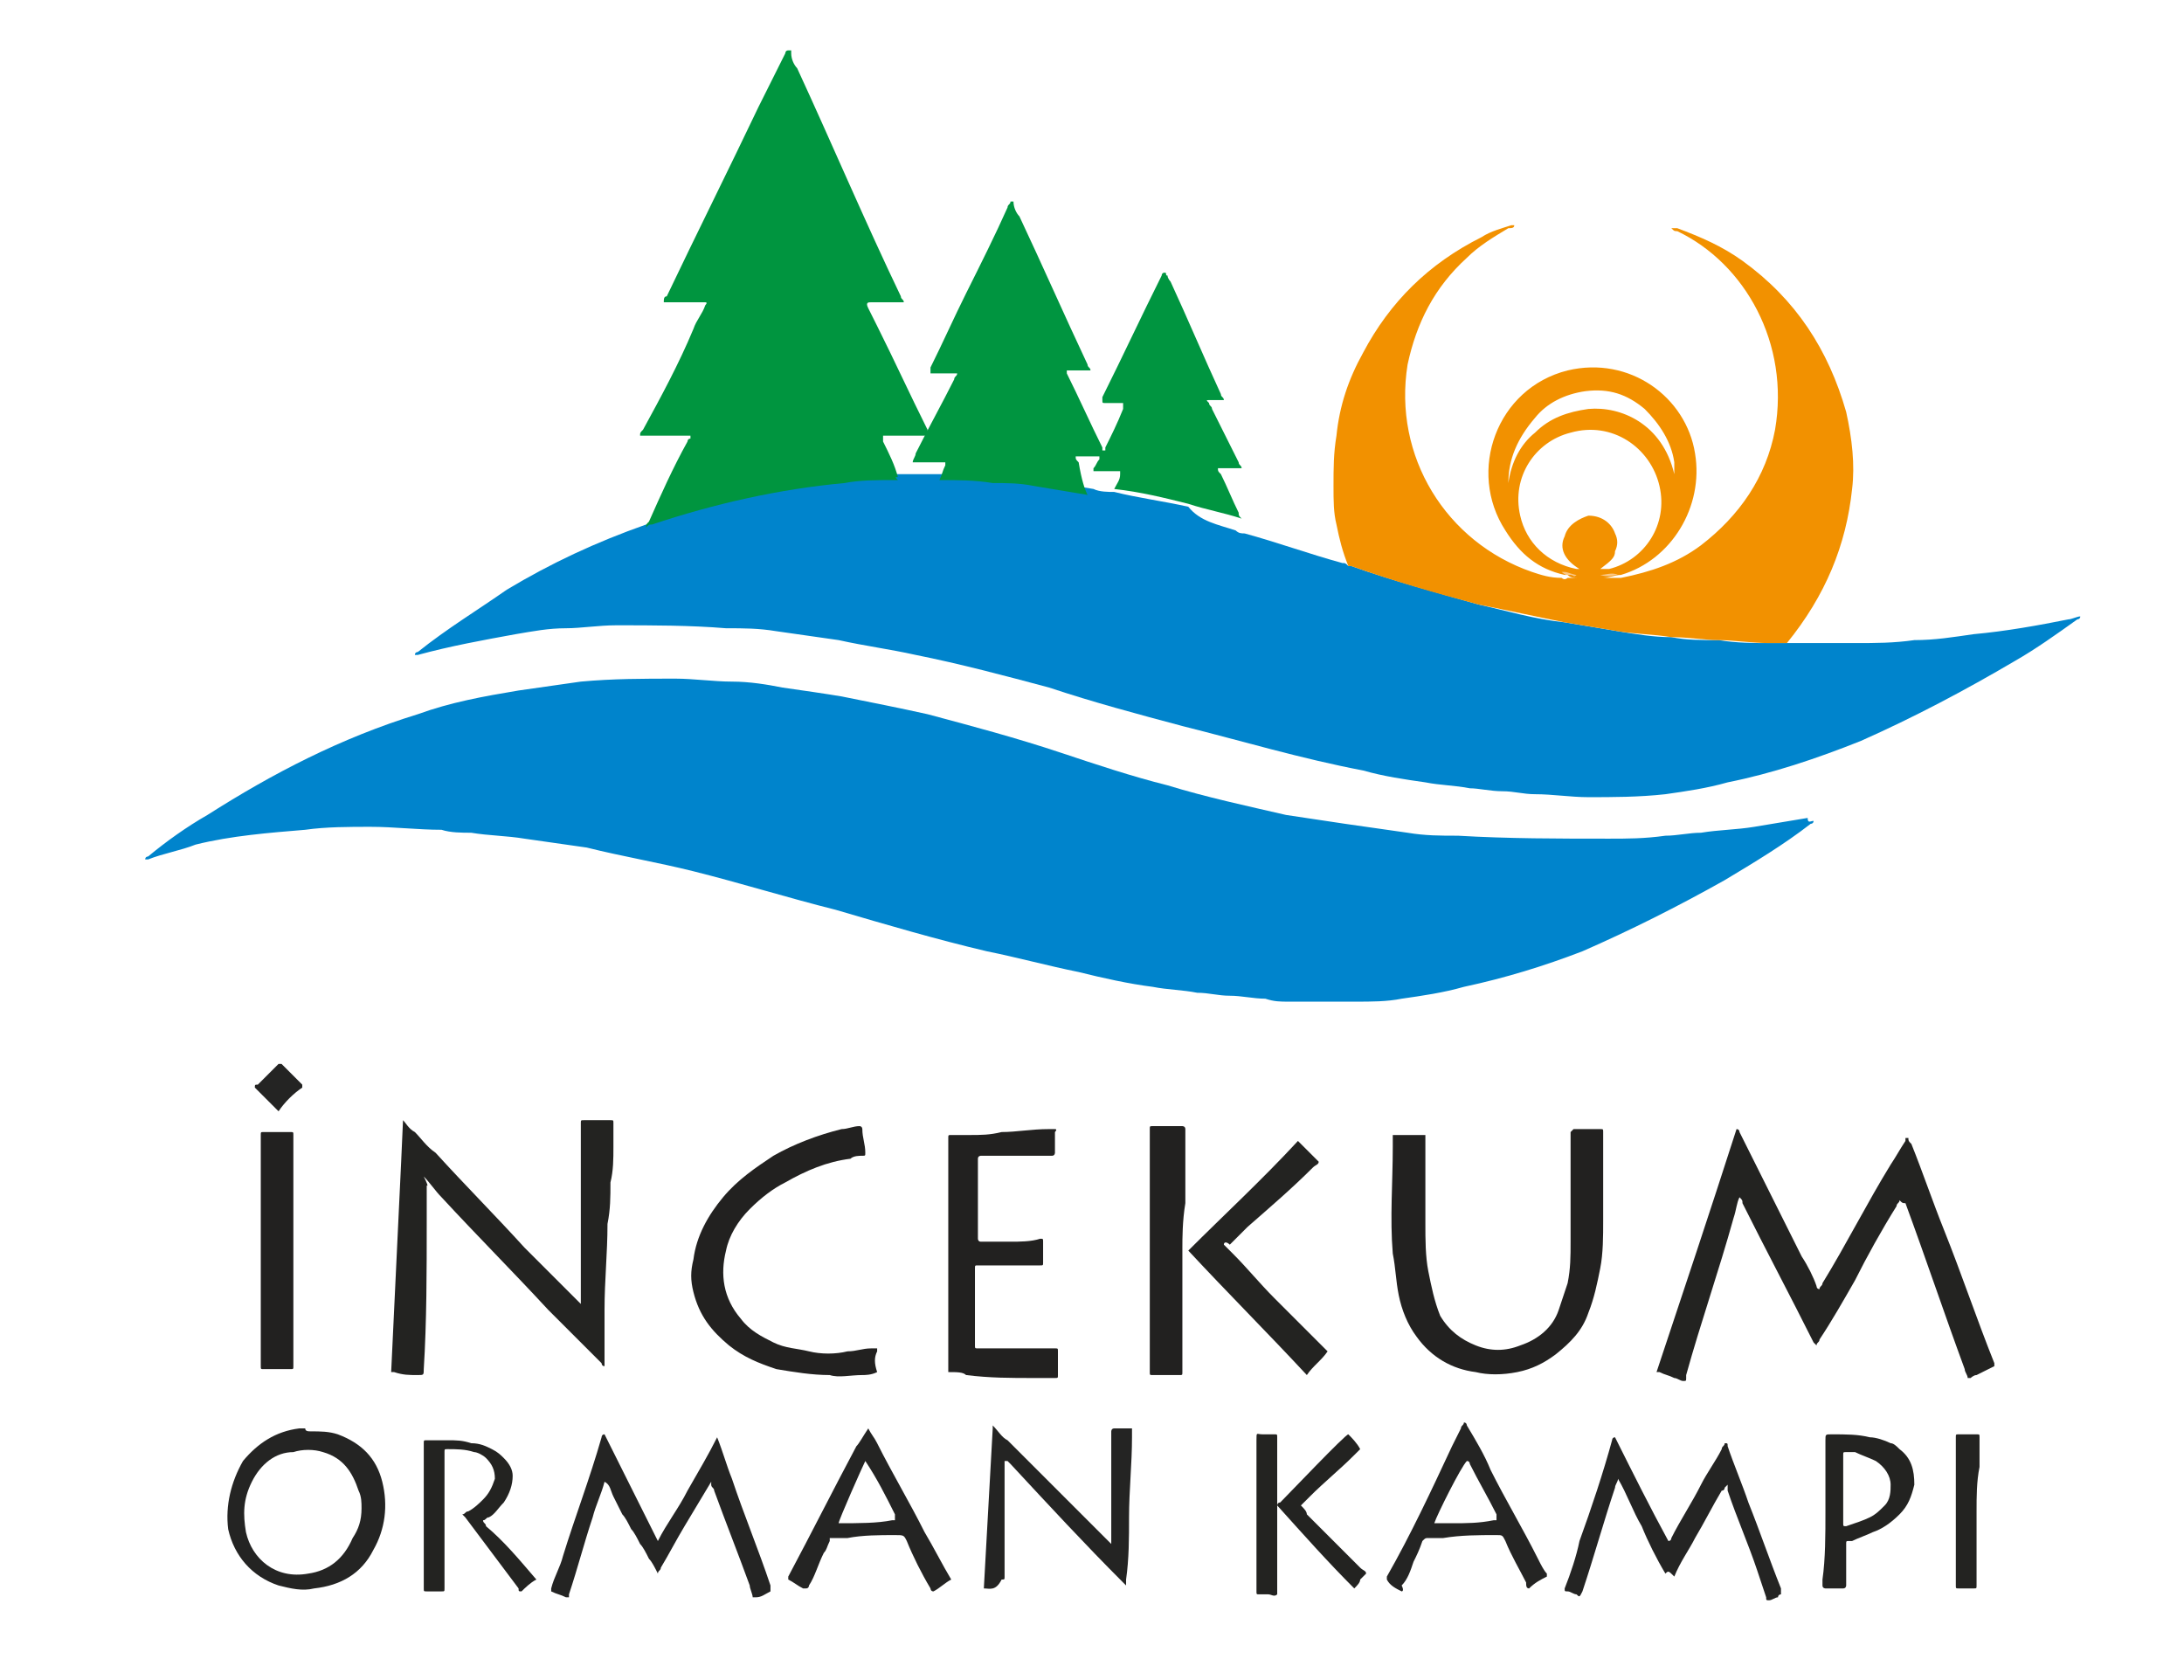
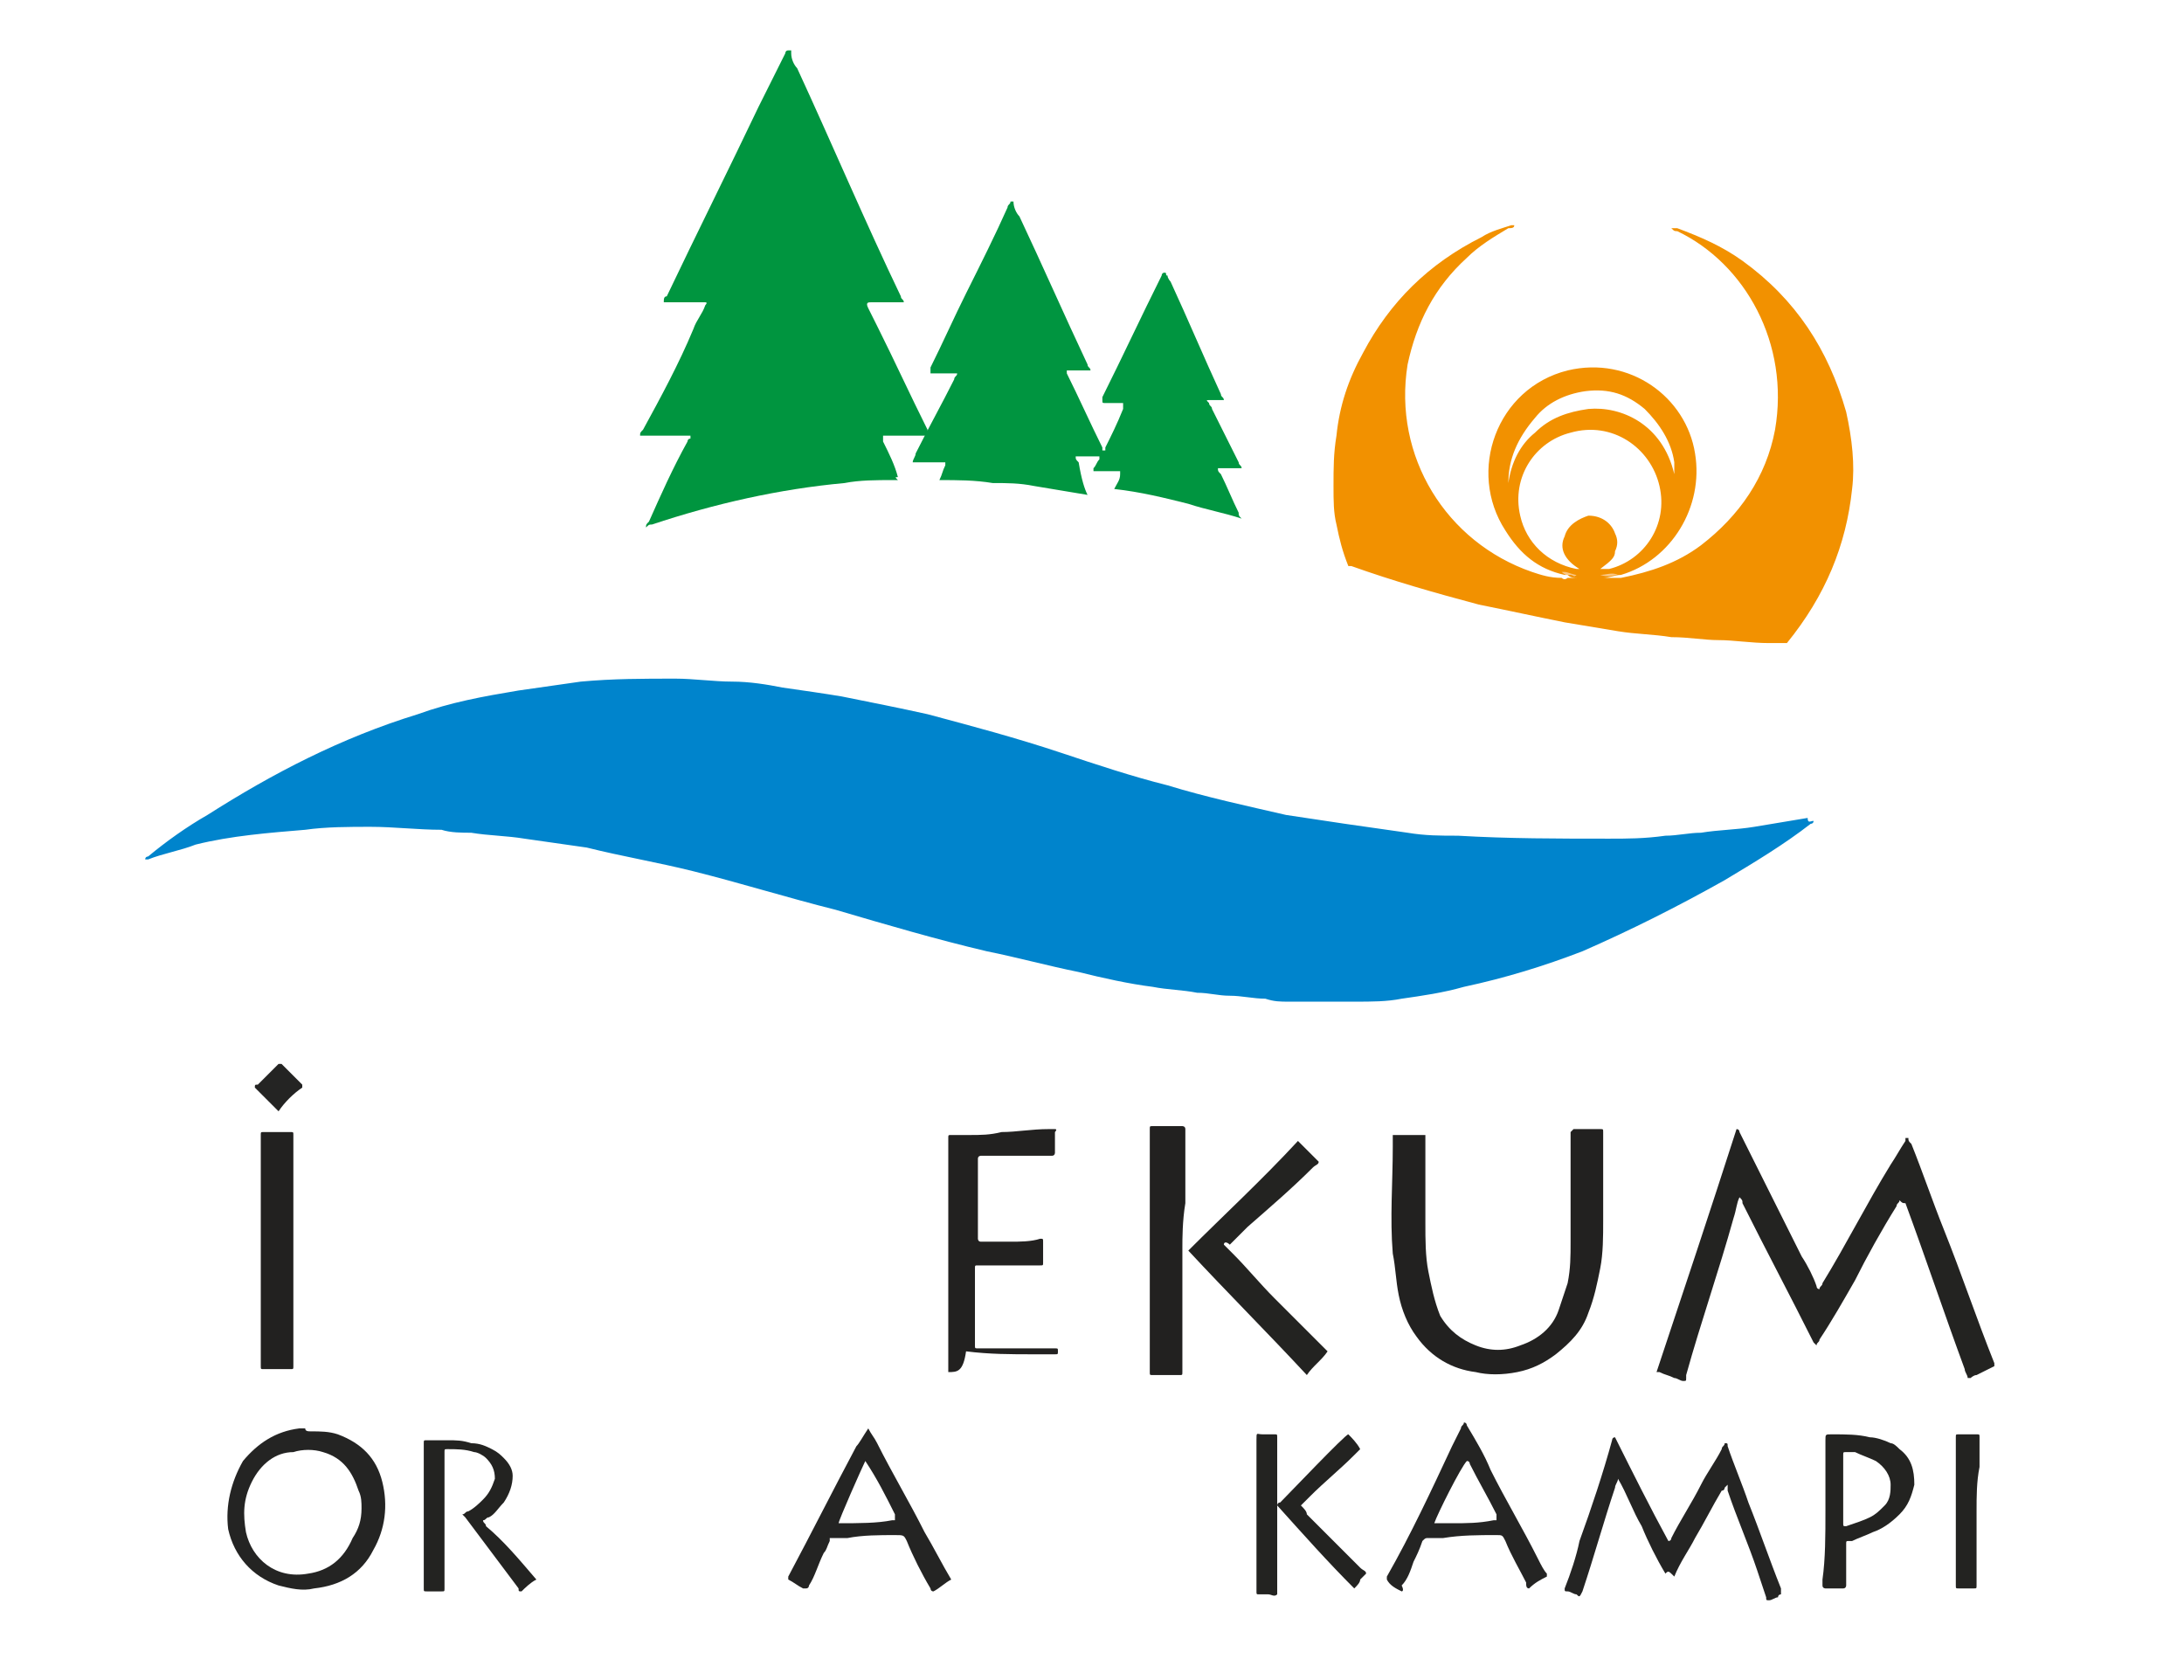
<svg xmlns="http://www.w3.org/2000/svg" version="1.1" id="katman_1" x="0px" y="0px" viewBox="0 0 73.7 56.7" style="enable-background:new 0 0 73.7 56.7;" xml:space="preserve">
  <style type="text/css">
	.st0{fill:#868685;}
	.st1{fill:#0084CC;}
	.st2{fill:#F29100;}
	.st3{fill:#00953F;}
	.st4{fill:#009540;}
	.st5{fill:#232321;}
	.st6{fill:#222120;}
	.st7{fill:#242423;}
	.st8{fill:#FAC786;}
</style>
  <g>
    <path class="st0" d="M-0.7,59.7C-0.7,59.7-0.7,59.7-0.7,59.7C-0.7,59.7-0.7,59.7-0.7,59.7C-0.7,59.7-0.7,59.7-0.7,59.7z" />
-     <path class="st1" d="M41.7,17.9c0.1,0.1,0.2,0.1,0.3,0.1c1.1,0.3,2.2,0.7,3.3,1c0.1,0,0.1,0,0.2,0.1c0,0,0.1,0,0.1,0   c1.4,0.5,2.9,0.9,4.3,1.3c0.9,0.2,1.9,0.5,2.9,0.6c0.6,0.1,1.2,0.2,1.8,0.3c0.6,0.1,1.2,0.2,1.8,0.2c0.5,0.1,1,0.1,1.6,0.1   c0.6,0.1,1.2,0.1,1.7,0.1c0.2,0,0.4,0,0.6,0c0.1,0,0.2,0,0.4,0c0.6,0,1.3,0,1.9,0c0.7,0,1.3,0,2-0.1c0.7,0,1.3-0.1,2-0.2   c1.1-0.1,2.2-0.3,3.2-0.5c0.1,0,0.3-0.1,0.4-0.1c0,0.1-0.1,0.1-0.1,0.1c-0.7,0.5-1.4,1-2.1,1.4c-1.7,1-3.4,1.9-5.2,2.7   c-1.5,0.6-3,1.1-4.5,1.4c-0.7,0.2-1.4,0.3-2.1,0.4c-0.9,0.1-1.8,0.1-2.6,0.1c-0.6,0-1.2-0.1-1.8-0.1c-0.4,0-0.7-0.1-1.1-0.1   c-0.4,0-0.8-0.1-1.1-0.1c-0.5-0.1-1-0.1-1.5-0.2c-0.7-0.1-1.4-0.2-2.1-0.4c-2.1-0.4-4.1-1-6.1-1.5c-1.5-0.4-3-0.8-4.5-1.3   c-1.5-0.4-3-0.8-4.5-1.1c-0.9-0.2-1.7-0.3-2.6-0.5c-0.7-0.1-1.4-0.2-2.1-0.3c-0.6-0.1-1.1-0.1-1.7-0.1c-1.2-0.1-2.5-0.1-3.7-0.1   c-0.6,0-1.2,0.1-1.7,0.1c-0.6,0-1.1,0.1-1.7,0.2c-1.1,0.2-2.2,0.4-3.3,0.7c0,0-0.1,0-0.1,0c0-0.1,0.1-0.1,0.1-0.1   c1-0.8,2-1.4,3-2.1c1.5-0.9,3-1.6,4.7-2.2c0.1,0,0.2-0.1,0.2-0.1c0.1,0,0.1,0,0.2-0.1c2.1-0.7,4.3-1.2,6.5-1.4   c0.5,0,1.1-0.1,1.6-0.1c0.1,0,0.1,0,0.2,0c0,0,0.1,0,0.1,0c0.4,0,0.8,0,1.1,0c0.1,0,0.1,0,0.2,0c0.6,0,1.2,0.1,1.8,0.1   c0.5,0,0.9,0.1,1.4,0.1c0.6,0.1,1.2,0.2,1.8,0.3c0.2,0.1,0.5,0.1,0.7,0.1c0.8,0.2,1.6,0.3,2.5,0.5C40.5,17.6,41.1,17.7,41.7,17.9z" />
    <path class="st1" d="M61.2,27.7c0,0.1-0.1,0.1-0.1,0.1c-0.9,0.7-1.9,1.3-2.9,1.9c-1.6,0.9-3.2,1.7-4.8,2.4c-1.3,0.5-2.6,0.9-4,1.2   c-0.7,0.2-1.4,0.3-2.1,0.4c-0.5,0.1-1,0.1-1.6,0.1c-0.7,0-1.4,0-2.2,0c-0.3,0-0.5,0-0.8-0.1c-0.4,0-0.8-0.1-1.2-0.1   c-0.4,0-0.7-0.1-1.1-0.1c-0.5-0.1-1-0.1-1.5-0.2c-0.8-0.1-1.7-0.3-2.5-0.5c-1-0.2-2.1-0.5-3.1-0.7c-1.7-0.4-3.4-0.9-5.1-1.4   c-1.6-0.4-3.2-0.9-4.8-1.3c-1.2-0.3-2.4-0.5-3.6-0.8c-0.7-0.1-1.4-0.2-2.1-0.3c-0.6-0.1-1.2-0.1-1.8-0.2c-0.3,0-0.7,0-1-0.1   c-0.8,0-1.6-0.1-2.4-0.1c-0.7,0-1.5,0-2.2,0.1c-1.2,0.1-2.5,0.2-3.7,0.5C6.1,28.7,5.5,28.8,5,29c0,0-0.1,0-0.1,0   c0-0.1,0.1-0.1,0.1-0.1c0.6-0.5,1.3-1,2-1.4c2.2-1.4,4.5-2.6,7.1-3.4c1.1-0.4,2.2-0.6,3.4-0.8c0.7-0.1,1.4-0.2,2.1-0.3   c1.1-0.1,2.1-0.1,3.2-0.1c0.6,0,1.3,0.1,1.9,0.1c0.6,0,1.2,0.1,1.7,0.2c0.7,0.1,1.4,0.2,2,0.3c1,0.2,2,0.4,2.9,0.6   c1.5,0.4,3,0.8,4.5,1.3c1.2,0.4,2.4,0.8,3.6,1.1c1.3,0.4,2.7,0.7,4,1c0.7,0.1,1.3,0.2,2,0.3c0.7,0.1,1.4,0.2,2.1,0.3   c0.6,0.1,1.1,0.1,1.7,0.1c1.7,0.1,3.4,0.1,5.1,0.1c0.6,0,1.2,0,1.9-0.1c0.4,0,0.8-0.1,1.2-0.1c0.6-0.1,1.2-0.1,1.8-0.2   c0.6-0.1,1.2-0.2,1.8-0.3C61,27.8,61.1,27.7,61.2,27.7z" />
    <path class="st2" d="M60.3,21.7c-0.2,0-0.4,0-0.6,0c-0.6,0-1.2-0.1-1.7-0.1c-0.5,0-1-0.1-1.6-0.1c-0.6-0.1-1.2-0.1-1.8-0.2   c-0.6-0.1-1.2-0.2-1.8-0.3c-1-0.2-1.9-0.4-2.9-0.6c-1.5-0.4-2.9-0.8-4.3-1.3c0,0-0.1,0-0.1,0c-0.2-0.5-0.3-0.9-0.4-1.4   c-0.1-0.4-0.1-0.8-0.1-1.3c0-0.6,0-1.1,0.1-1.7c0.1-1,0.4-1.9,0.9-2.8c0.9-1.7,2.2-3,4-3.9c0.3-0.2,0.7-0.3,1-0.4c0,0,0.1,0,0.1,0   c0,0.1-0.1,0.1-0.2,0.1c-0.5,0.3-1,0.6-1.4,1c-1.1,1-1.7,2.2-2,3.6c-0.5,3.1,1.3,6,4.2,7c0.3,0.1,0.6,0.2,1,0.2   c0.1,0.1,0.2,0,0.2,0c0.1,0,0.1,0,0.2,0c0.1,0,0.1,0,0.2,0c-0.2,0-0.3,0-0.4-0.1c0,0-0.1,0-0.1,0c-0.9-0.2-1.5-0.7-2-1.5   c-1.3-2-0.3-4.8,2.1-5.4c2.1-0.5,4,0.9,4.3,2.8c0.3,1.8-0.8,3.6-2.5,4.1c-0.2,0-0.4,0.1-0.6,0.1c0.2,0,0.4,0,0.6,0   c1-0.2,1.9-0.5,2.7-1.1c1.3-1,2.2-2.3,2.5-3.9c0.5-2.9-1-5.6-3.3-6.7c-0.1,0-0.1,0-0.2-0.1l0,0c0.1,0,0.1,0,0.2,0   c0.8,0.3,1.5,0.6,2.2,1.1c1.8,1.3,2.9,3,3.5,5.1c0.2,0.9,0.3,1.8,0.2,2.6C62.3,18.4,61.6,20.1,60.3,21.7   C60.3,21.7,60.3,21.7,60.3,21.7z M54,19.2c0.1,0,0.2,0,0.3,0c1.2-0.3,2-1.5,1.7-2.8c-0.3-1.3-1.6-2.2-3-1.8c-1.2,0.3-2,1.5-1.7,2.8   c0.2,0.9,0.9,1.6,1.9,1.8c0,0,0.1,0,0.1,0c-0.5-0.3-0.7-0.7-0.5-1.1c0.1-0.4,0.5-0.6,0.8-0.7c0.5,0,0.8,0.3,0.9,0.6   c0.1,0.2,0.1,0.4,0,0.6C54.5,18.8,54.4,18.9,54,19.2z M50.9,16.3c0.1-0.7,0.4-1.3,0.9-1.7c0.5-0.5,1.1-0.7,1.8-0.8   c1.1-0.1,2.5,0.5,2.9,2.2c0-0.1,0-0.1,0-0.1c0-0.1,0-0.2,0-0.3c-0.1-0.7-0.5-1.3-1-1.8c-0.6-0.5-1.2-0.7-2-0.6   c-0.7,0.1-1.3,0.4-1.7,0.9C51.2,14.8,50.9,15.5,50.9,16.3z" />
    <path class="st3" d="M30.3,16.2c-0.1,0-0.1,0-0.2,0c-0.5,0-1.1,0-1.6,0.1c-2.2,0.2-4.4,0.7-6.5,1.4c-0.1,0-0.1,0-0.2,0.1   c0-0.1,0-0.1,0.1-0.2c0.4-0.9,0.8-1.8,1.3-2.7c0,0,0-0.1,0.1-0.1c0,0,0-0.1,0-0.1c-0.1,0-0.1,0-0.2,0c-0.4,0-0.8,0-1.3,0   c-0.1,0-0.1,0-0.2,0c0-0.1,0-0.1,0.1-0.2c0.6-1.1,1.2-2.2,1.7-3.4c0.1-0.3,0.3-0.5,0.4-0.8c0,0,0.1-0.1,0-0.1c-0.2,0-0.5,0-0.7,0   c-0.2,0-0.5,0-0.7,0c0-0.1,0-0.2,0.1-0.2c1-2.1,2.1-4.3,3.1-6.4c0.3-0.6,0.6-1.2,0.9-1.8c0,0,0-0.1,0.1-0.1c0,0,0,0,0.1,0   c0,0,0,0,0,0c0,0,0,0.1,0,0.1c0,0.2,0.1,0.4,0.2,0.5c1.2,2.6,2.3,5.2,3.5,7.7c0,0.1,0.1,0.1,0.1,0.2c-0.1,0-0.1,0-0.2,0   c-0.3,0-0.6,0-0.9,0c-0.1,0-0.2,0-0.1,0.2c0.1,0.2,0.2,0.4,0.3,0.6c0.6,1.2,1.1,2.3,1.7,3.5c0,0.1,0.1,0.1,0.1,0.2   c-0.1,0-0.3,0-0.4,0c-0.1,0-0.3,0-0.4,0c-0.1,0-0.3,0-0.4,0c-0.1,0-0.3,0-0.4,0c0,0.1,0,0.1,0,0.2c0.2,0.4,0.4,0.8,0.5,1.2   C30.2,16.1,30.2,16.1,30.3,16.2z" />
    <path class="st4" d="M36.7,16.7c-0.6-0.1-1.2-0.2-1.8-0.3c-0.5-0.1-0.9-0.1-1.4-0.1c-0.6-0.1-1.2-0.1-1.8-0.1   c0.1-0.2,0.1-0.3,0.2-0.5c0,0,0-0.1,0-0.1c-0.3,0-0.5,0-0.8,0c-0.1,0-0.2,0-0.3,0c0-0.1,0.1-0.2,0.1-0.3c0.4-0.8,0.9-1.7,1.3-2.5   c0-0.1,0.1-0.1,0.1-0.2c-0.1,0-0.2,0-0.3,0c-0.1,0-0.2,0-0.3,0c-0.1,0-0.2,0-0.3,0c0-0.1,0-0.1,0-0.2c0.4-0.8,0.8-1.7,1.2-2.5   c0.5-1,1-2,1.4-2.9c0-0.1,0.1-0.1,0.1-0.2c0,0,0.1,0,0.1,0c0,0,0,0,0,0c0,0.2,0.1,0.4,0.2,0.5c0.8,1.7,1.5,3.3,2.3,5   c0,0.1,0.1,0.1,0.1,0.2c-0.3,0-0.5,0-0.8,0c0,0.1,0,0.1,0,0.1c0.4,0.8,0.8,1.7,1.2,2.5c0,0,0,0,0,0.1c0,0,0,0,0.1,0c0,0,0,0,0-0.1   c0.2-0.4,0.4-0.8,0.6-1.3c0,0,0,0,0-0.1c0,0,0-0.1,0-0.1c-0.2,0-0.3,0-0.5,0c0,0-0.1,0-0.1,0c-0.1,0-0.1,0-0.1-0.1c0,0,0-0.1,0-0.1   c0.7-1.4,1.3-2.7,2-4.1c0,0,0,0,0,0c0,0,0-0.1,0.1-0.1c0.1,0,0,0.1,0.1,0.1c0,0.1,0.1,0.2,0.1,0.2c0.6,1.3,1.1,2.5,1.7,3.8   c0,0.1,0.1,0.1,0.1,0.2c0,0-0.1,0-0.1,0c-0.1,0-0.3,0-0.4,0c-0.1,0-0.1,0,0,0.1c0,0.1,0.1,0.1,0.1,0.2c0.3,0.6,0.6,1.2,0.9,1.8   c0,0.1,0.1,0.1,0.1,0.2c-0.1,0-0.3,0-0.4,0c-0.1,0-0.3,0-0.4,0c0,0.1,0,0.1,0.1,0.2c0.2,0.4,0.4,0.9,0.6,1.3c0,0.1,0,0.1,0.1,0.2   c-0.6-0.2-1.2-0.3-1.8-0.5c-0.8-0.2-1.6-0.4-2.5-0.5c0.1-0.2,0.2-0.3,0.2-0.5c0,0,0-0.1,0-0.1c-0.1,0-0.2,0-0.3,0   c-0.1,0-0.2,0-0.3,0c-0.1,0-0.2,0-0.3,0c0-0.1,0-0.1,0-0.1c0.1-0.1,0.1-0.2,0.2-0.3c0,0,0-0.1,0-0.1c-0.2,0-0.4,0-0.7,0   c0,0-0.1,0-0.1,0c0,0.1,0,0.1,0.1,0.2C36.5,16.2,36.6,16.5,36.7,16.7z" />
    <path class="st5" d="M64.1,40.5c0,0.1-0.1,0.1-0.1,0.2c-0.5,0.8-1,1.7-1.4,2.5c-0.4,0.7-0.8,1.4-1.2,2c0,0.1-0.1,0.1-0.1,0.2   c0,0-0.1-0.1-0.1-0.1c-0.8-1.6-1.6-3.1-2.4-4.7c0-0.1,0-0.1-0.1-0.2c-0.1,0.2-0.1,0.4-0.2,0.7c-0.5,1.8-1.1,3.5-1.6,5.3   c0,0,0,0.1,0,0.1c0,0.1,0,0.1-0.1,0.1c-0.1,0-0.2-0.1-0.3-0.1c-0.2-0.1-0.3-0.1-0.5-0.2c0,0-0.1,0-0.1,0c0.9-2.7,1.8-5.4,2.7-8.2   c0.1,0,0.1,0.1,0.1,0.1c0.7,1.4,1.4,2.8,2.1,4.2c0.2,0.3,0.4,0.7,0.5,1c0,0,0,0.1,0.1,0.1c0-0.1,0.1-0.1,0.1-0.2   c0.8-1.3,1.5-2.7,2.3-4c0.2-0.3,0.3-0.5,0.5-0.8c0,0,0,0,0-0.1c0,0,0.1,0,0.1,0c0,0.1,0,0.1,0.1,0.2c0.4,1,0.7,1.9,1.1,2.9   c0.6,1.5,1.1,3,1.7,4.5c0,0,0,0,0,0c0,0.1,0,0.1,0,0.1c-0.2,0.1-0.4,0.2-0.6,0.3c-0.1,0-0.2,0.1-0.2,0.1c0,0-0.1,0-0.1,0   c0-0.1-0.1-0.2-0.1-0.3c-0.7-1.9-1.3-3.7-2-5.6C64.2,40.6,64.2,40.6,64.1,40.5z" />
-     <path class="st5" d="M14.4,40c0,0.4,0,0.8,0,1.2c0,1.7,0,3.4-0.1,5c0,0.2,0,0.2-0.2,0.2c-0.3,0-0.5,0-0.8-0.1c0,0-0.1,0-0.1,0   c0-0.1,0.4-8.3,0.4-8.5c0,0,0,0,0,0c0,0,0,0,0,0c0,0,0,0,0,0c0,0,0,0,0,0c0,0,0,0,0,0c0,0,0,0,0,0c0,0,0,0,0,0   c0.1,0.1,0.2,0.3,0.4,0.4c0.2,0.2,0.4,0.5,0.7,0.7c1,1.1,2,2.1,3,3.2c0.6,0.6,1.2,1.2,1.8,1.8c0,0,0.1,0.1,0.1,0.1c0,0,0,0,0,0   c0,0,0,0,0,0c0,0,0,0,0,0c0,0,0,0,0,0c0,0,0,0,0,0c0,0,0,0,0,0c0,0,0,0,0,0c0,0,0,0,0,0c0,0,0-0.1,0-0.1c0-1,0-1.9,0-2.9   c0-1,0-2,0-3c0,0,0-0.1,0-0.1c0-0.1,0-0.1,0.1-0.1c0,0,0,0,0.1,0c0.3,0,0.6,0,0.8,0c0.1,0,0.1,0,0.1,0.1c0,0.3,0,0.5,0,0.8   c0,0.4,0,0.8-0.1,1.2c0,0.5,0,0.9-0.1,1.4c0,1-0.1,1.9-0.1,2.9c0,0.6,0,1.2,0,1.7c0,0,0,0.1,0,0.2c-0.1,0-0.1-0.1-0.1-0.1   c-0.6-0.6-1.2-1.2-1.8-1.8c-1.2-1.3-2.4-2.5-3.6-3.8c-0.2-0.2-0.4-0.5-0.6-0.7C14.5,40.1,14.4,40,14.4,40z" />
    <path class="st6" d="M47,38.3c0.2,0,0.9,0,1.1,0c0,0.2,0,0.4,0,0.6c0,0.3,0,0.6,0,0.9c0,0.5,0,1,0,1.5c0,0.5,0,1.1,0.1,1.6   c0.1,0.5,0.2,1,0.4,1.5c0.3,0.5,0.7,0.8,1.2,1c0.5,0.2,1,0.2,1.5,0c0.6-0.2,1.1-0.6,1.3-1.2c0.1-0.3,0.2-0.6,0.3-0.9   c0.1-0.5,0.1-0.9,0.1-1.4c0-0.9,0-1.8,0-2.7c0-0.3,0-0.6,0-0.9c0,0,0-0.1,0-0.1c0,0,0,0,0.1-0.1c0,0,0,0,0.1,0c0.3,0,0.6,0,0.8,0   c0.1,0,0.1,0,0.1,0.1c0,0,0,0,0,0c0,1,0,2,0,3c0,0.5,0,1.1-0.1,1.6c-0.1,0.5-0.2,1-0.4,1.5c-0.2,0.6-0.6,1-1.1,1.4   c-0.4,0.3-0.8,0.5-1.3,0.6c-0.5,0.1-1,0.1-1.4,0c-0.8-0.1-1.5-0.5-2-1.2c-0.3-0.4-0.5-0.9-0.6-1.4c-0.1-0.5-0.1-0.9-0.2-1.4   c-0.1-1.2,0-2.4,0-3.6C47,38.7,47,38.5,47,38.3z" />
-     <path class="st6" d="M32,46.3c0-0.2,0-0.3,0-0.5c0-1.5,0-3.1,0-4.6c0-0.9,0-1.9,0-2.8c0,0,0,0,0,0c0-0.1,0-0.1,0.1-0.1   c0.2,0,0.4,0,0.6,0c0.4,0,0.7,0,1.1-0.1c0.5,0,1-0.1,1.6-0.1c0.1,0,0.1,0,0.2,0c0.1,0,0,0.1,0,0.1c0,0.2,0,0.5,0,0.7   c0,0,0,0.1-0.1,0.1c0,0-0.1,0-0.1,0c-0.7,0-1.5,0-2.2,0c0,0-0.1,0-0.1,0c0,0-0.1,0-0.1,0.1c0,0,0,0.1,0,0.1c0,0.8,0,1.7,0,2.5   c0,0,0,0.1,0,0.1c0,0,0,0.1,0.1,0.1c0,0,0,0,0,0c0.3,0,0.7,0,1,0c0.3,0,0.7,0,1-0.1c0.1,0,0.1,0,0.1,0.1c0,0.2,0,0.5,0,0.7   c0,0.1,0,0.1-0.1,0.1c0,0-0.1,0-0.1,0c-0.6,0-1.2,0-1.9,0c0,0-0.1,0-0.1,0c-0.1,0-0.1,0-0.1,0.1c0,0,0,0.1,0,0.1c0,0.8,0,1.6,0,2.4   c0,0,0,0.1,0,0.1c0,0.1,0,0.1,0.1,0.1c0,0,0.1,0,0.1,0c0.6,0,1.2,0,1.8,0c0.2,0,0.5,0,0.7,0c0.1,0,0.1,0,0.1,0.1c0,0.3,0,0.5,0,0.8   c0,0.1,0,0.1-0.1,0.1c-0.2,0-0.5,0-0.7,0c-0.8,0-1.5,0-2.3-0.1C32.5,46.3,32.3,46.3,32,46.3z" />
-     <path class="st6" d="M29.6,46.3c-0.2,0.1-0.4,0.1-0.5,0.1c-0.4,0-0.8,0.1-1.1,0c-0.6,0-1.2-0.1-1.8-0.2c-0.6-0.2-1.1-0.4-1.6-0.8   c-0.6-0.5-1-1-1.2-1.8c-0.1-0.4-0.1-0.7,0-1.1c0.1-0.8,0.5-1.5,1-2.1c0.5-0.6,1.1-1,1.7-1.4c0.7-0.4,1.5-0.7,2.3-0.9   c0.2,0,0.4-0.1,0.6-0.1c0.1,0,0.1,0.1,0.1,0.1c0,0.3,0.1,0.5,0.1,0.8c0,0.1,0,0.1-0.1,0.1c-0.1,0-0.3,0-0.4,0.1   c-0.8,0.1-1.5,0.4-2.2,0.8c-0.4,0.2-0.8,0.5-1.2,0.9c-0.4,0.4-0.7,0.9-0.8,1.4c-0.2,0.8-0.1,1.6,0.5,2.3c0.3,0.4,0.7,0.6,1.1,0.8   c0.4,0.2,0.8,0.2,1.2,0.3c0.4,0.1,0.9,0.1,1.3,0c0.3,0,0.5-0.1,0.8-0.1c0,0,0.1,0,0.1,0c0,0,0.1,0,0.1,0c0,0,0,0.1,0,0.1   C29.5,45.8,29.5,46,29.6,46.3C29.6,46.3,29.6,46.3,29.6,46.3z" />
-     <path class="st7" d="M24.2,48.5c0.2,0.5,0.3,0.9,0.5,1.4c0.4,1.2,0.9,2.4,1.3,3.6c0,0,0,0,0,0.1c0,0,0,0.1,0,0.1   c-0.2,0.1-0.3,0.2-0.5,0.2c0,0-0.1,0-0.1,0c0-0.1-0.1-0.3-0.1-0.4c-0.4-1.1-0.8-2.1-1.2-3.2c0-0.1-0.1-0.1-0.1-0.2   C24,49.9,24,50,24,50c-0.3,0.5-0.6,1-0.9,1.5c-0.3,0.5-0.5,0.9-0.8,1.4c0,0.1-0.1,0.1-0.1,0.2c-0.1-0.2-0.2-0.4-0.3-0.5   c-0.1-0.2-0.2-0.4-0.3-0.5c-0.1-0.2-0.2-0.4-0.3-0.5c-0.1-0.2-0.2-0.4-0.3-0.5c-0.1-0.2-0.2-0.4-0.3-0.6c-0.1-0.2-0.1-0.4-0.3-0.5   c-0.1,0.4-0.3,0.8-0.4,1.2c-0.3,0.9-0.5,1.7-0.8,2.6c0,0,0,0.1,0,0.1c0,0,0,0-0.1,0c-0.2-0.1-0.3-0.1-0.5-0.2c0,0,0-0.1,0-0.1   c0.1-0.4,0.3-0.7,0.4-1.1c0.4-1.3,0.9-2.6,1.3-4c0,0,0-0.1,0.1-0.1c0.2,0.4,0.4,0.8,0.6,1.2c0.2,0.4,0.4,0.8,0.6,1.2   c0.2,0.4,0.4,0.8,0.6,1.2c0.3-0.6,0.7-1.1,1-1.7C23.6,49.6,23.9,49.1,24.2,48.5z" />
+     <path class="st6" d="M32,46.3c0-0.2,0-0.3,0-0.5c0-1.5,0-3.1,0-4.6c0-0.9,0-1.9,0-2.8c0,0,0,0,0,0c0-0.1,0-0.1,0.1-0.1   c0.2,0,0.4,0,0.6,0c0.4,0,0.7,0,1.1-0.1c0.5,0,1-0.1,1.6-0.1c0.1,0,0.1,0,0.2,0c0.1,0,0,0.1,0,0.1c0,0.2,0,0.5,0,0.7   c0,0,0,0.1-0.1,0.1c0,0-0.1,0-0.1,0c-0.7,0-1.5,0-2.2,0c0,0-0.1,0-0.1,0c0,0-0.1,0-0.1,0.1c0,0,0,0.1,0,0.1c0,0.8,0,1.7,0,2.5   c0,0,0,0.1,0,0.1c0,0,0,0.1,0.1,0.1c0,0,0,0,0,0c0.3,0,0.7,0,1,0c0.3,0,0.7,0,1-0.1c0.1,0,0.1,0,0.1,0.1c0,0.2,0,0.5,0,0.7   c0,0.1,0,0.1-0.1,0.1c0,0-0.1,0-0.1,0c-0.6,0-1.2,0-1.9,0c0,0-0.1,0-0.1,0c-0.1,0-0.1,0-0.1,0.1c0,0,0,0.1,0,0.1c0,0.8,0,1.6,0,2.4   c0,0,0,0.1,0,0.1c0,0.1,0,0.1,0.1,0.1c0,0,0.1,0,0.1,0c0.6,0,1.2,0,1.8,0c0.2,0,0.5,0,0.7,0c0.1,0,0.1,0,0.1,0.1c0,0.1,0,0.1-0.1,0.1c-0.2,0-0.5,0-0.7,0c-0.8,0-1.5,0-2.3-0.1C32.5,46.3,32.3,46.3,32,46.3z" />
    <path class="st7" d="M56.2,53.1c-0.3-0.5-0.6-1.1-0.8-1.6c-0.3-0.5-0.5-1.1-0.8-1.6c0,0.1-0.1,0.2-0.1,0.3   c-0.4,1.2-0.7,2.3-1.1,3.5c-0.1,0.2-0.1,0.2-0.2,0.1c-0.1,0-0.2-0.1-0.3-0.1c-0.1,0-0.1,0-0.1-0.1c0.2-0.5,0.4-1.1,0.5-1.6   c0.4-1.1,0.8-2.3,1.1-3.4c0,0,0-0.1,0.1-0.1c0.6,1.2,1.2,2.4,1.8,3.5c0.1,0,0.1-0.1,0.1-0.1c0.3-0.6,0.7-1.2,1-1.8   c0.2-0.4,0.5-0.8,0.7-1.2c0-0.1,0.1-0.1,0.1-0.2c0.1,0,0.1,0,0.1,0.1c0.2,0.6,0.5,1.3,0.7,1.9c0.4,1,0.7,1.9,1.1,2.9c0,0,0,0,0,0.1   c0,0,0,0.1,0,0.1c0,0-0.1,0-0.1,0.1c-0.1,0-0.2,0.1-0.3,0.1c-0.1,0-0.1,0-0.1-0.1c-0.1-0.3-0.2-0.6-0.3-0.9c-0.3-0.9-0.7-1.8-1-2.7   c0,0,0-0.1,0-0.1c0,0,0-0.1,0-0.1c0,0,0,0-0.1,0.1c0,0,0,0.1-0.1,0.1c-0.3,0.5-0.6,1.1-0.9,1.6c-0.2,0.4-0.5,0.8-0.7,1.3   C56.3,53,56.3,53,56.2,53.1z" />
    <path class="st5" d="M41.3,42c0.1,0.1,0.2,0.2,0.3,0.3c0.5,0.5,0.9,1,1.4,1.5c0.5,0.5,1.1,1.1,1.6,1.6c0,0,0.1,0.1,0.2,0.2   c-0.2,0.3-0.5,0.5-0.7,0.8c0,0,0,0,0,0c0,0,0,0,0,0c-1.3-1.4-2.7-2.8-4-4.2c0,0,0,0,0,0c0,0,0,0,0,0c1.2-1.2,2.5-2.4,3.7-3.7   c0.1,0.1,0.3,0.3,0.7,0.7c0,0.1-0.1,0.1-0.2,0.2c-0.7,0.7-1.4,1.3-2.2,2c-0.2,0.2-0.4,0.4-0.6,0.6C41.4,41.9,41.3,41.9,41.3,42z" />
    <path class="st7" d="M10.5,48.3c0.3,0,0.6,0,0.9,0.1c0.8,0.3,1.3,0.8,1.5,1.6c0.2,0.8,0.1,1.6-0.3,2.3c-0.4,0.8-1.1,1.2-2,1.3   c-0.4,0.1-0.8,0-1.2-0.1c-0.9-0.3-1.5-1-1.7-1.9c-0.1-0.8,0.1-1.6,0.5-2.3c0.5-0.6,1.1-1,1.9-1.1c0.1,0,0.2,0,0.2,0   C10.3,48.3,10.4,48.3,10.5,48.3z M12.2,50.9c0-0.2,0-0.4-0.1-0.6c-0.2-0.6-0.5-1.1-1.2-1.3c-0.3-0.1-0.7-0.1-1,0   C9.3,49,8.8,49.4,8.5,50c-0.3,0.6-0.3,1.1-0.2,1.7c0.2,0.9,1,1.6,2.1,1.4c0.7-0.1,1.2-0.5,1.5-1.2C12.1,51.6,12.2,51.3,12.2,50.9z" />
-     <path class="st7" d="M33.2,53.6c0.1-1.8,0.2-3.6,0.3-5.4c0,0,0,0,0-0.1c0.2,0.2,0.3,0.4,0.5,0.5c0.2,0.2,0.3,0.3,0.5,0.5   s0.3,0.3,0.5,0.5c0.2,0.2,0.3,0.3,0.5,0.5c0.2,0.2,0.3,0.3,0.5,0.5c0.2,0.2,0.3,0.3,0.5,0.5c0.2,0.2,0.3,0.3,0.5,0.5   c0.2,0.2,0.3,0.3,0.5,0.5c0-0.1,0-0.2,0-0.2c0-0.6,0-1.3,0-1.9c0-0.5,0-1.1,0-1.6c0,0,0-0.1,0-0.1c0,0,0-0.1,0.1-0.1   c0.1,0,0.2,0,0.3,0c0.1,0,0.2,0,0.3,0c0,0.1,0,0.2,0,0.3c0,0.9-0.1,1.8-0.1,2.7c0,0.7,0,1.4-0.1,2.1c0,0.1,0,0.1,0,0.2c0,0,0,0,0,0   c0,0-0.1-0.1-0.1-0.1c-1.3-1.3-2.5-2.6-3.8-4c0,0-0.1-0.1-0.1-0.1c0,0-0.1,0-0.1,0c0,0,0,0.1,0,0.1c0,1.2,0,2.5,0,3.7   c0,0,0,0.1,0,0.1c0,0.1,0,0.1-0.1,0.1C33.6,53.7,33.4,53.6,33.2,53.6z" />
    <path class="st6" d="M39.9,42.1c0,1.5,0,2.8,0,4.1c0,0,0,0.1,0,0.1c0,0.1,0,0.1-0.1,0.1c-0.3,0-0.6,0-0.9,0c-0.1,0-0.1,0-0.1-0.1   c0-0.3,0-0.5,0-0.8c0-1.8,0-3.6,0-5.4c0-0.6,0-1.2,0-1.8c0-0.1,0-0.1,0-0.2c0-0.1,0-0.1,0.1-0.1c0.1,0,0.3,0,0.4,0   c0.2,0,0.4,0,0.6,0c0,0,0.1,0,0.1,0.1c0,0,0,0.1,0,0.1c0,0.8,0,1.6,0,2.4C39.9,41.2,39.9,41.8,39.9,42.1z" />
    <path class="st6" d="M8.8,42.1c0-1.1,0-2.4,0-3.7c0,0,0,0,0-0.1c0-0.1,0-0.1,0.1-0.1c0.2,0,0.4,0,0.6,0c0.1,0,0.2,0,0.3,0   c0.1,0,0.1,0,0.1,0.1c0,0.2,0,0.3,0,0.5c0,0.5,0,1.1,0,1.6c0,1.5,0,3.1,0,4.6c0,0.3,0,0.7,0,1c0,0,0,0.1,0,0.1c0,0.1,0,0.1-0.1,0.1   c-0.3,0-0.6,0-0.9,0c-0.1,0-0.1,0-0.1-0.1c0-0.1,0-0.3,0-0.4C8.8,44.6,8.8,43.4,8.8,42.1z" />
    <path class="st5" d="M18.1,53.3c-0.2,0.1-0.4,0.3-0.5,0.4c-0.1,0-0.1,0-0.1-0.1c-0.6-0.8-1.2-1.6-1.8-2.4c0,0-0.1-0.1-0.1-0.1   c0.1,0,0.1-0.1,0.2-0.1c0.2-0.1,0.4-0.3,0.5-0.4c0.2-0.2,0.3-0.4,0.4-0.7c0-0.3-0.1-0.5-0.3-0.7c-0.1-0.1-0.3-0.2-0.4-0.2   c-0.3-0.1-0.6-0.1-0.9-0.1c-0.1,0-0.1,0-0.1,0.1c0,0,0,0.1,0,0.1c0,1.2,0,2.4,0,3.7c0,0.3,0,0.5,0,0.8c0,0.1,0,0.1-0.1,0.1   c-0.2,0-0.4,0-0.5,0c-0.1,0-0.1,0-0.1-0.1c0-0.9,0-1.8,0-2.7c0-0.7,0-1.4,0-2.1c0,0,0-0.1,0-0.1c0-0.1,0-0.1,0.1-0.1   c0.2,0,0.5,0,0.7,0c0.3,0,0.5,0,0.8,0.1c0.3,0,0.5,0.1,0.7,0.2c0.2,0.1,0.3,0.2,0.4,0.3c0.2,0.2,0.3,0.4,0.3,0.6   c0,0.3-0.1,0.6-0.3,0.9c-0.2,0.2-0.3,0.4-0.5,0.5c-0.1,0-0.1,0.1-0.2,0.1c0,0.1,0.1,0.1,0.1,0.2C17,52,17.5,52.6,18.1,53.3   C18.1,53.2,18.1,53.3,18.1,53.3z" />
    <path class="st7" d="M29.3,48.2c0.1,0.2,0.2,0.3,0.3,0.5c0.5,1,1.1,2,1.6,3c0.3,0.5,0.6,1.1,0.9,1.6c0,0,0,0,0,0c0,0,0,0,0,0   c-0.2,0.1-0.4,0.3-0.6,0.4c-0.1,0-0.1-0.1-0.1-0.1c-0.3-0.5-0.6-1.1-0.8-1.6c-0.1-0.2-0.1-0.2-0.4-0.2c-0.5,0-1.1,0-1.6,0.1   c-0.2,0-0.4,0-0.6,0C28,51.9,28,52,28,52c-0.1,0.2-0.1,0.3-0.2,0.4c-0.2,0.4-0.3,0.8-0.5,1.1c0,0,0,0.1-0.1,0.1c0,0,0,0-0.1,0   c-0.2-0.1-0.3-0.2-0.5-0.3c0,0,0,0,0-0.1c0,0,0,0,0,0c0.8-1.5,1.5-2.9,2.3-4.4C29,48.7,29.1,48.5,29.3,48.2   C29.2,48.2,29.3,48.2,29.3,48.2z M28.3,51.4C28.3,51.4,28.4,51.4,28.3,51.4c0.7,0,1.3,0,1.8-0.1c0,0,0.1,0,0.1,0c0,0,0,0,0-0.1   c0,0,0,0,0-0.1c-0.3-0.6-0.6-1.2-1-1.8c0,0,0,0,0,0C29.1,49.5,28.3,51.3,28.3,51.4z" />
    <path class="st7" d="M47.3,53.7c-0.2-0.1-0.4-0.2-0.5-0.4c0,0,0,0,0-0.1c0,0,0,0,0,0c0.8-1.4,1.5-2.9,2.2-4.4   c0.1-0.2,0.2-0.4,0.3-0.6c0-0.1,0.1-0.1,0.1-0.2c0.1,0,0.1,0.1,0.1,0.1c0.3,0.5,0.6,1,0.8,1.5c0.5,1,1.1,2,1.6,3   c0.1,0.2,0.2,0.4,0.3,0.5c0,0,0,0.1,0,0.1c-0.2,0.1-0.4,0.2-0.6,0.4c-0.1,0-0.1-0.1-0.1-0.2C51.3,53,51,52.5,50.8,52   c-0.1-0.2-0.1-0.2-0.3-0.2c-0.6,0-1.2,0-1.8,0.1c-0.2,0-0.3,0-0.5,0c-0.1,0-0.1,0-0.2,0.1c-0.1,0.3-0.2,0.5-0.3,0.7   c-0.1,0.3-0.2,0.6-0.4,0.8C47.4,53.7,47.3,53.7,47.3,53.7z M48.4,51.4c0.2,0,0.4,0,0.6,0c0.5,0,0.9,0,1.4-0.1c0,0,0.1,0,0.1,0   c0,0,0,0,0-0.1c0,0,0-0.1,0-0.1c-0.3-0.6-0.6-1.1-0.9-1.7c0,0,0-0.1-0.1-0.1C49.3,49.5,48.5,51.1,48.4,51.4z" />
    <path class="st5" d="M61.6,51c0-0.8,0-1.6,0-2.4c0-0.2,0-0.2,0.2-0.2c0.5,0,0.9,0,1.3,0.1c0.2,0,0.5,0.1,0.7,0.2   c0.1,0,0.2,0.1,0.3,0.2c0.4,0.3,0.5,0.7,0.5,1.2c-0.1,0.4-0.2,0.7-0.5,1c-0.3,0.3-0.6,0.5-0.9,0.6c-0.2,0.1-0.5,0.2-0.7,0.3   c0,0-0.1,0-0.1,0c-0.1,0-0.1,0-0.1,0.1c0,0.4,0,0.8,0,1.3c0,0,0,0.1,0,0.1c0,0,0,0.1-0.1,0.1c-0.2,0-0.4,0-0.6,0c0,0-0.1,0-0.1-0.1   c0-0.1,0-0.1,0-0.2C61.6,52.6,61.6,51.8,61.6,51z M62.2,50.2C62.2,50.2,62.2,50.2,62.2,50.2c0,0.4,0,0.8,0,1.2c0,0.1,0,0.1,0.1,0.1   c0.3-0.1,0.6-0.2,0.8-0.3c0.2-0.1,0.3-0.2,0.5-0.4c0.2-0.2,0.2-0.5,0.2-0.7c0-0.3-0.2-0.6-0.5-0.8c-0.2-0.1-0.5-0.2-0.7-0.3   c-0.1,0-0.2,0-0.3,0c-0.1,0-0.1,0-0.1,0.1c0,0,0,0.1,0,0.1C62.2,49.5,62.2,49.9,62.2,50.2z" />
    <path class="st5" d="M45.7,53.6c-0.9-0.9-1.7-1.8-2.6-2.8c0,0,0-0.1,0.1-0.1c0.3-0.3,2.2-2.3,2.3-2.3c0.1,0.1,0.3,0.3,0.4,0.5   c-0.1,0.1-0.1,0.1-0.2,0.2c-0.5,0.5-1,0.9-1.5,1.4c-0.1,0.1-0.2,0.2-0.3,0.3c0.1,0.1,0.2,0.2,0.2,0.3c0.6,0.6,1.2,1.2,1.8,1.8   c0.1,0.1,0.2,0.1,0.2,0.2c-0.1,0.1-0.1,0.1-0.2,0.2C45.9,53.4,45.8,53.5,45.7,53.6z" />
    <path class="st5" d="M42.4,50.9c0-0.7,0-1.5,0-2.3c0-0.3,0-0.2,0.2-0.2c0.1,0,0.3,0,0.4,0c0.1,0,0.1,0,0.1,0.1c0,0.1,0,0.2,0,0.3   c0,1.6,0,3.1,0,4.7c0,0.1,0,0.2,0,0.3c-0.1,0.1-0.2,0-0.3,0c-0.1,0-0.2,0-0.3,0c-0.1,0-0.1,0-0.1-0.1c0-0.1,0-0.3,0-0.4   C42.4,52.5,42.4,51.7,42.4,50.9z" />
    <path class="st5" d="M66.7,51c0,0.8,0,1.6,0,2.5c0,0,0,0,0,0c0,0.1,0,0.1-0.1,0.1c-0.1,0-0.2,0-0.3,0c-0.1,0-0.2,0-0.2,0   c-0.1,0-0.1,0-0.1-0.1c0,0,0-0.1,0-0.1c0-1.6,0-3.2,0-4.8c0,0,0-0.1,0-0.1c0-0.1,0-0.1,0.1-0.1c0.2,0,0.4,0,0.6,0   c0.1,0,0.1,0,0.1,0.1c0,0.3,0,0.6,0,1C66.7,50,66.7,50.5,66.7,51z" />
    <path class="st7" d="M9.4,37.5c-0.3-0.3-0.5-0.5-0.8-0.8c0-0.1,0-0.1,0.1-0.1c0.2-0.2,0.4-0.4,0.7-0.7c0,0,0.1,0,0.1,0   c0.2,0.2,0.5,0.5,0.7,0.7c0,0,0,0,0,0.1C9.9,36.9,9.6,37.2,9.4,37.5z" />
    <path class="st8" d="M52.7,19.3c0,0,0.1,0,0.1,0c0.1,0,0.3,0.1,0.4,0.1c-0.1,0.1-0.1,0-0.2,0c-0.1,0-0.1,0-0.2,0   C52.9,19.4,52.8,19.4,52.7,19.3C52.7,19.3,52.7,19.3,52.7,19.3z" />
    <path class="st8" d="M54.6,19.4c-0.2,0-0.3,0.1-0.6,0C54.2,19.4,54.4,19.3,54.6,19.4C54.6,19.3,54.6,19.4,54.6,19.4z" />
    <path class="st2" d="M56.3,7.5C56.3,7.5,56.2,7.5,56.3,7.5C56.2,7.5,56.2,7.5,56.3,7.5C56.2,7.5,56.2,7.5,56.3,7.5   C56.3,7.5,56.3,7.5,56.3,7.5C56.3,7.5,56.3,7.5,56.3,7.5z" />
    <path class="st2" d="M51.1,7.5C51.1,7.5,51.1,7.5,51.1,7.5C51.1,7.5,51.1,7.5,51.1,7.5C51.1,7.5,51.1,7.5,51.1,7.5   C51.1,7.5,51.1,7.5,51.1,7.5z" />
    <path class="st2" d="M56.1,7.5C56.1,7.5,56.1,7.5,56.1,7.5C56.1,7.5,56.1,7.5,56.1,7.5C56.1,7.5,56.1,7.5,56.1,7.5   C56.1,7.5,56.1,7.5,56.1,7.5z" />
  </g>
</svg>